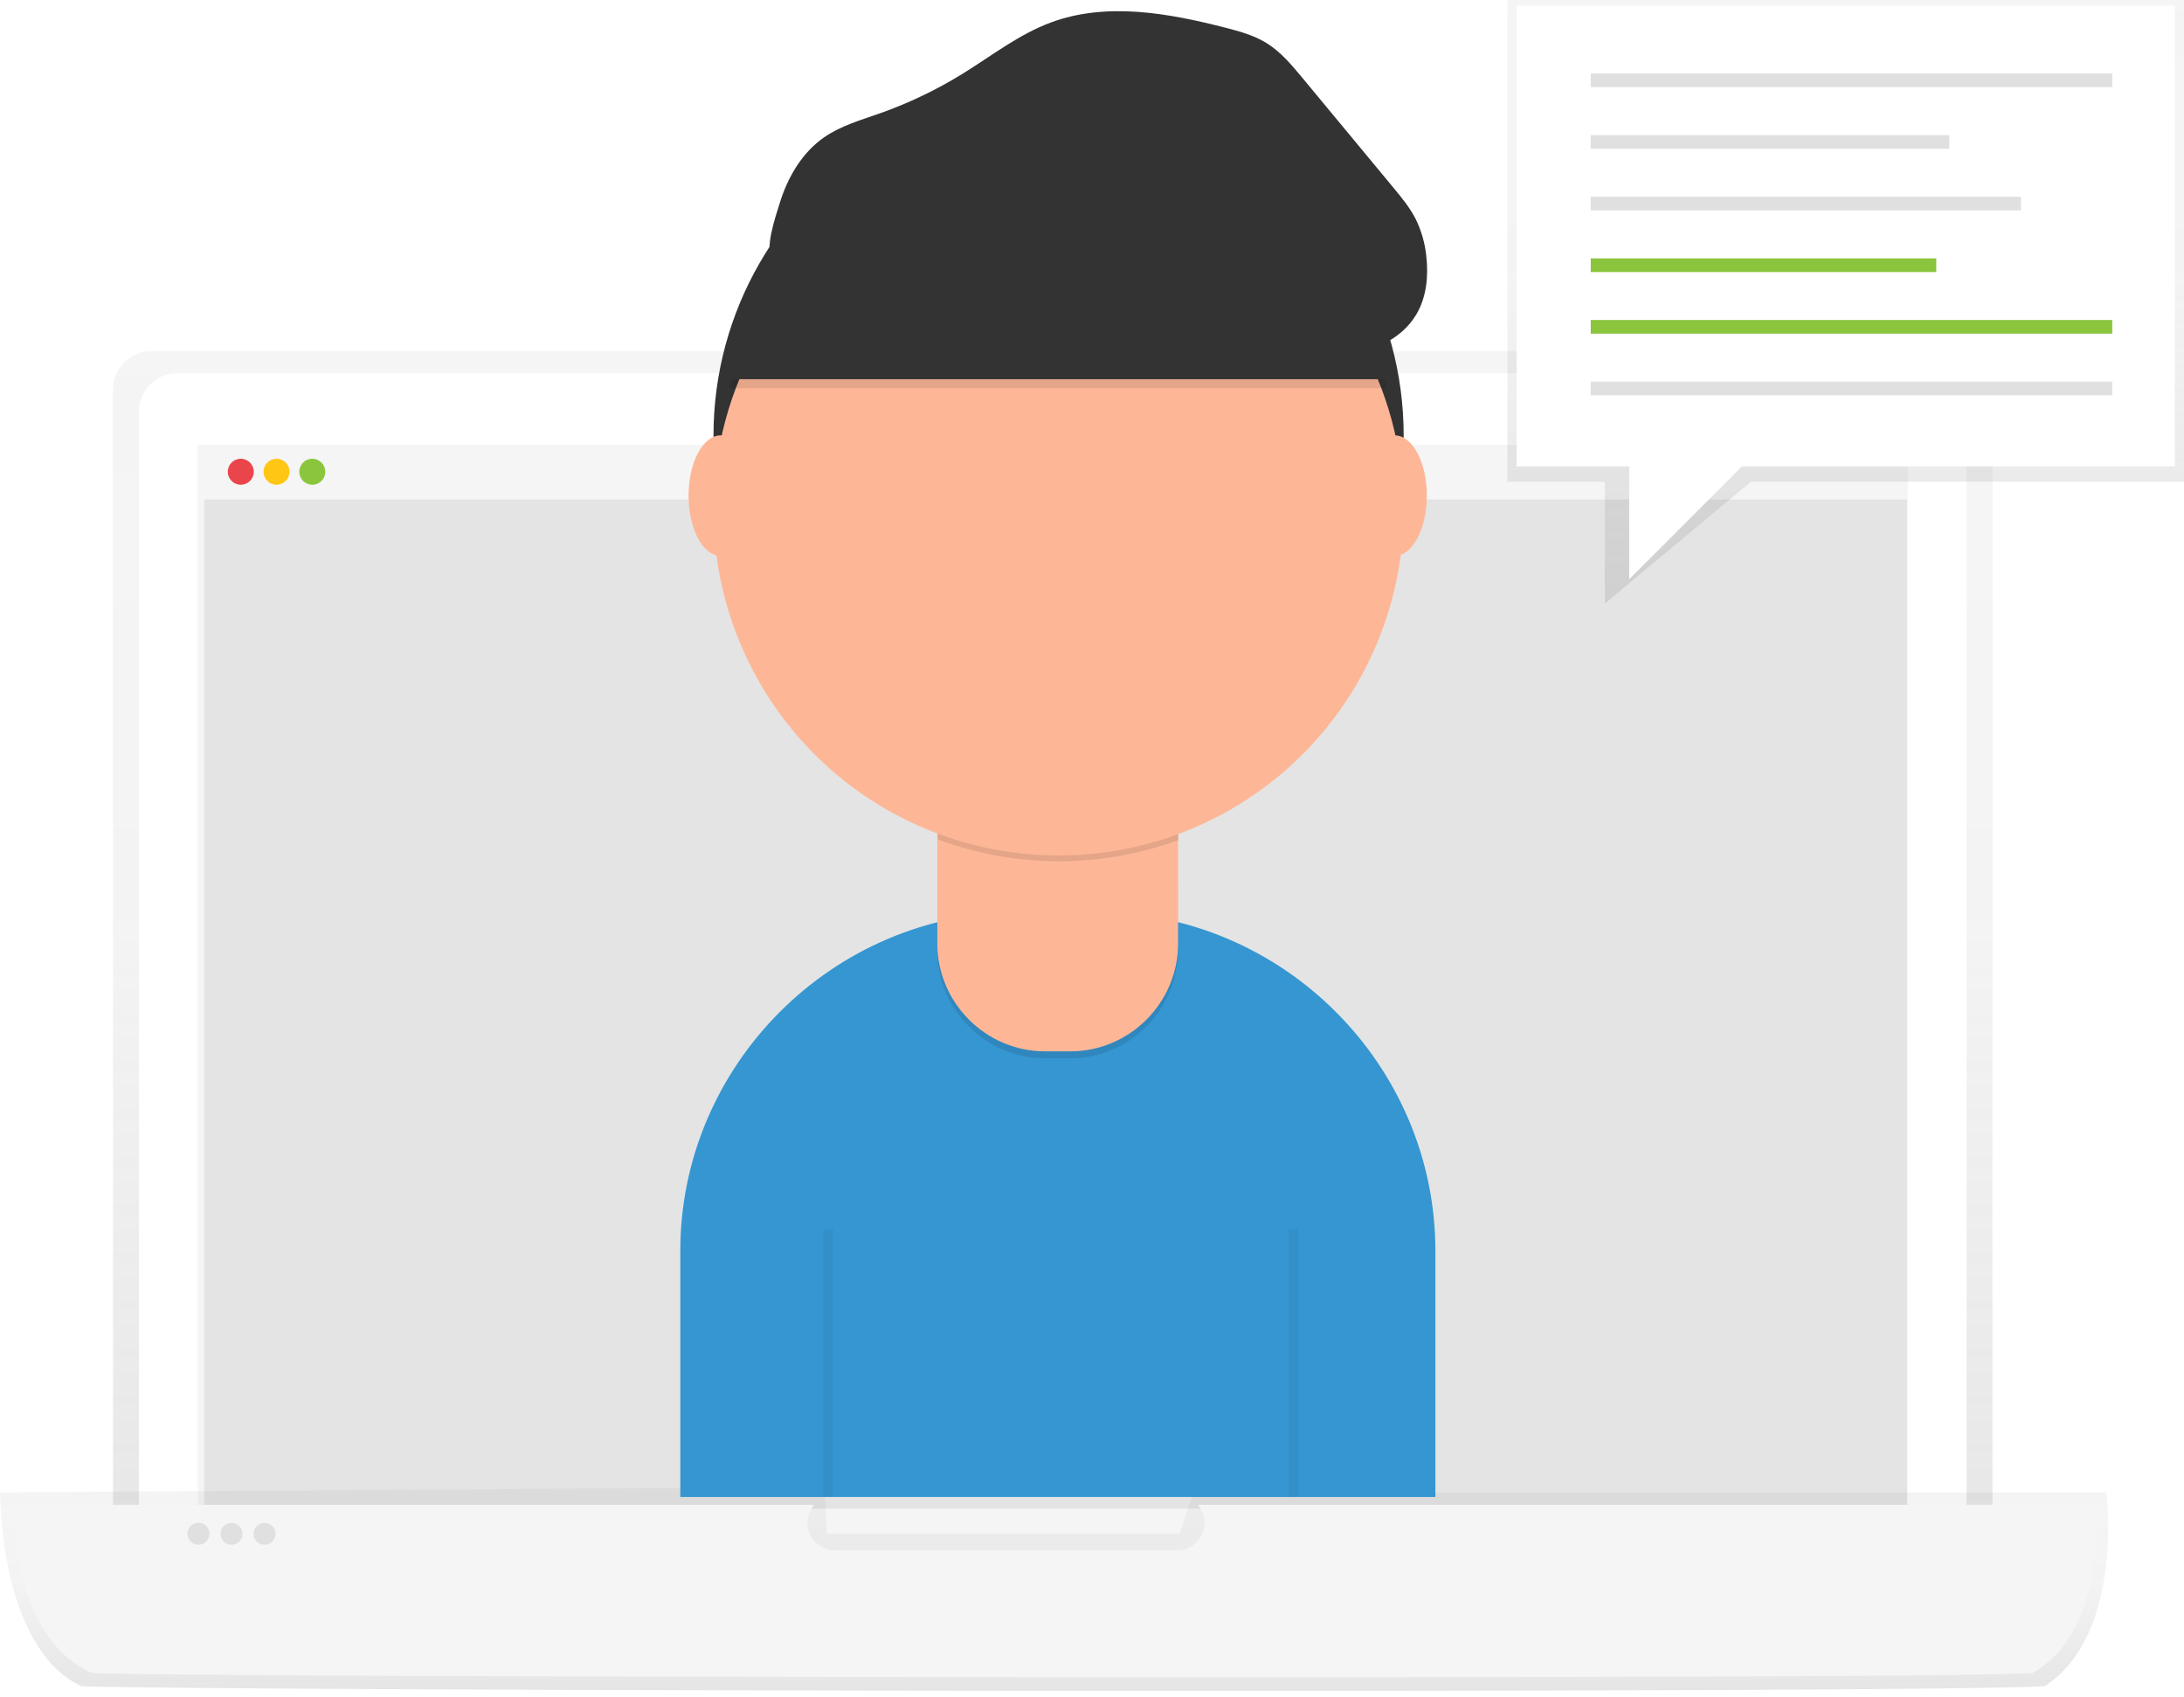
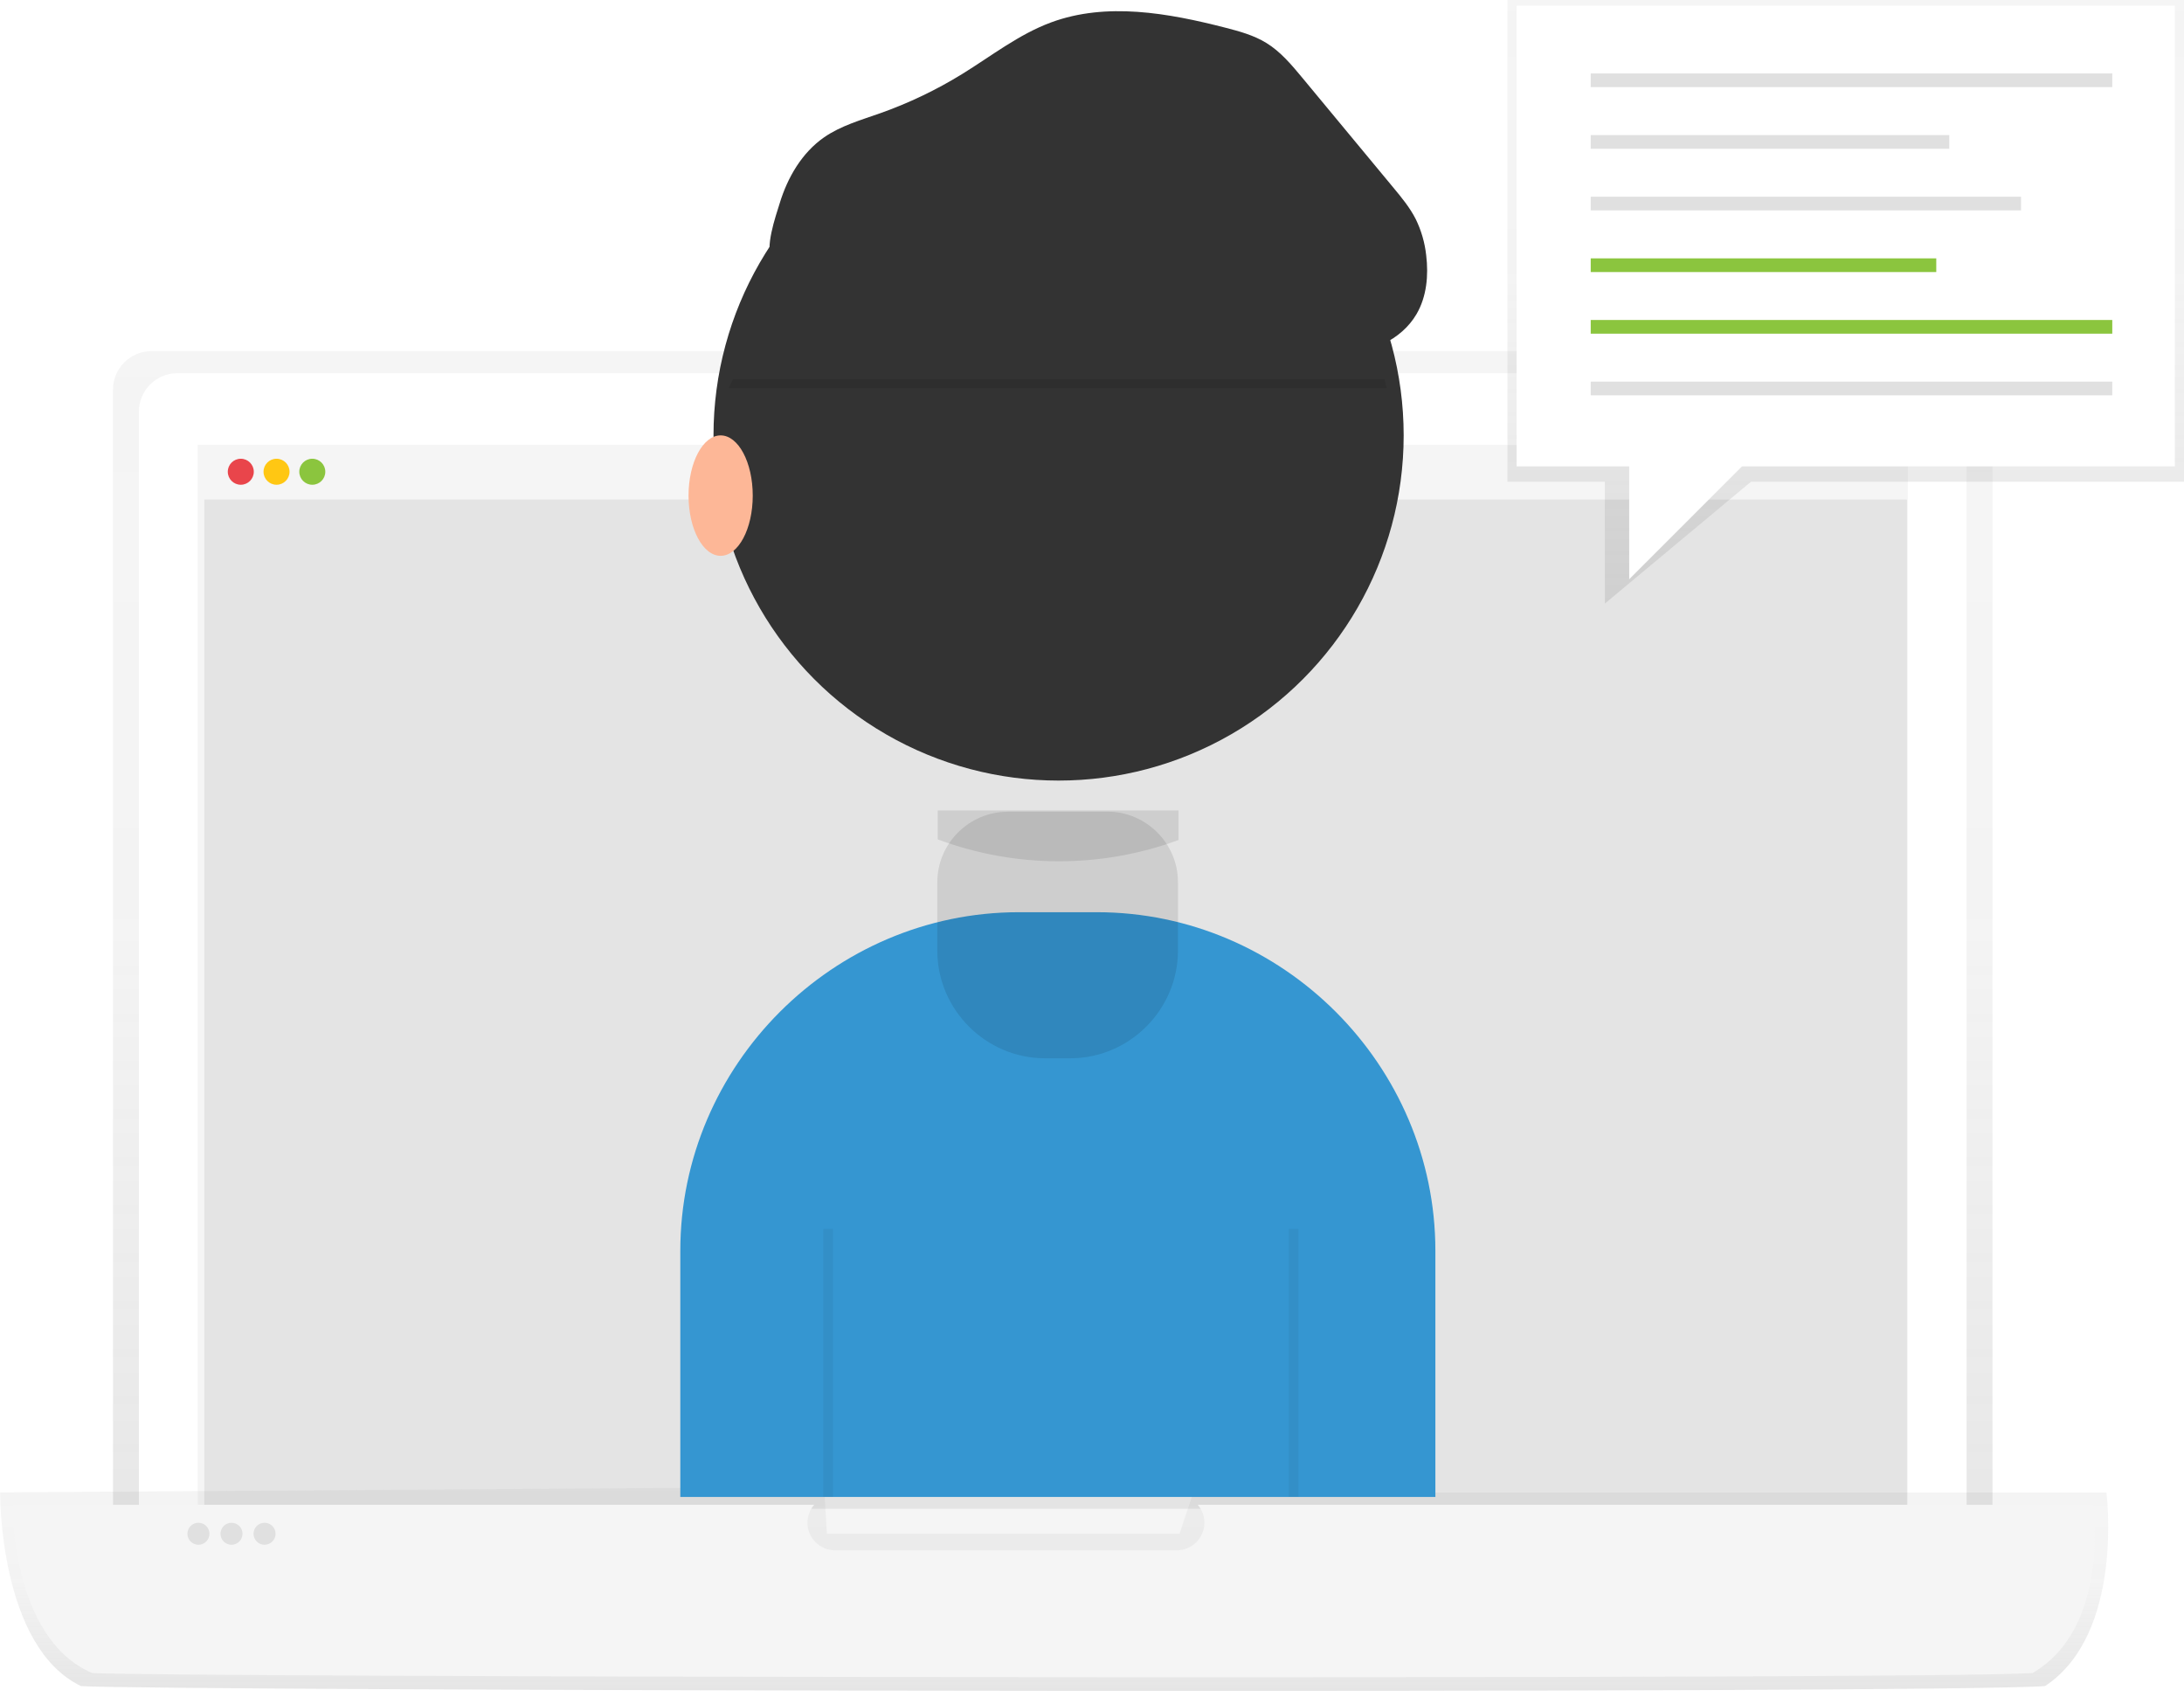
<svg xmlns="http://www.w3.org/2000/svg" xmlns:xlink="http://www.w3.org/1999/xlink" clip-rule="evenodd" fill-rule="evenodd" stroke-miterlimit="10" viewBox="0 0 327 254">
  <linearGradient id="a">
    <stop offset="0" stop-color="#808080" stop-opacity=".2" />
    <stop offset=".54" stop-color="#808080" stop-opacity=".09" />
    <stop offset="1" stop-color="#808080" stop-opacity=".08" />
  </linearGradient>
  <linearGradient id="b" gradientTransform="matrix(0 -187.743 187.743 0 10025 240.306)" gradientUnits="userSpaceOnUse" x1="0" x2="1" xlink:href="#a" y1="0" y2="0" />
  <linearGradient id="c" gradientTransform="matrix(0 -30.535 30.535 0 6953.77 253.099)" gradientUnits="userSpaceOnUse" x1="0" x2="1" xlink:href="#a" y1="0" y2="0" />
  <linearGradient id="d" gradientTransform="matrix(0 -90.347 90.347 0 276.35 90.348)" gradientUnits="userSpaceOnUse" x1="0" x2="1" xlink:href="#a" y1="0" y2="0" />
  <path d="m298.325 240.307h-281.406v-182.009c0-3.149 2.591-5.74 5.74-5.74h269.926c3.149 0 5.74 2.591 5.74 5.74z" fill="url(#b)" fill-rule="nonzero" />
  <path d="m26.52 55.864h262.185c3.149 0 5.74 2.591 5.74 5.74v178.703h-273.65v-178.7c-.002-3.145 2.581-5.735 5.725-5.743z" fill="#fff" fill-rule="nonzero" />
  <path d="m29.605 66.595h256.031v167.932h-256.031z" fill="#f5f5f5" />
  <path d="m30.586 74.748h254.944v151.086h-254.944z" fill="#e0e0e0" fill-opacity=".8" />
  <path d="m30.586 66.719h254.944v8.029h-254.944z" fill="#f5f5f5" />
  <circle cx="36.053" cy="70.613" fill="#e9454b" r="1.947" />
  <circle cx="41.404" cy="70.613" fill="#ffc713" r="1.947" />
  <circle cx="46.759" cy="70.613" fill="#8bc53e" r="1.947" />
  <path d="m306.198 252.376c-15.665 1.188-284.684.727-294.082 0-12.323-5.94-12.098-28.987-12.098-28.987l123.374-.825.415 7.015h52.793l2.064-6.176h136.722s2.717 21.129-9.188 28.973z" fill="url(#c)" fill-rule="nonzero" />
  <path d="m313.384 225.245h-134.055c.646.748 1.002 1.704 1.002 2.692 0 2.258-1.858 4.116-4.116 4.116h-51.202c-2.258 0-4.116-1.858-4.116-4.116 0-.988.356-1.944 1.002-2.692h-120.043s-.207 20.014 11.967 25.187c9.282.618 275.013 1.032 290.486 0 11.774-6.826 9.075-25.187 9.075-25.187z" fill="#f5f5f5" fill-rule="nonzero" />
  <circle cx="29.71" cy="229.579" fill="#e0e0e0" r="1.649" />
  <circle cx="34.662" cy="229.579" fill="#e0e0e0" r="1.649" />
  <circle cx="39.61" cy="229.579" fill="#e0e0e0" r="1.649" />
  <path d="m152.539 136.544h11.695c27.802 0 50.679 22.877 50.679 50.679v36.842h-113.053v-36.842c0-27.802 22.878-50.679 50.679-50.679z" fill="#3596d1" fill-rule="nonzero" />
  <circle cx="158.497" cy="65.171" fill="#333" r="51.668" />
  <g fill-rule="nonzero">
    <path d="m150.89 121.496h14.942c5.78 0 10.536 4.756 10.536 10.536v10.266c0 8.837-7.272 16.109-16.109 16.109h-3.811c-8.836 0-16.108-7.272-16.108-16.109v-10.252c0-5.78 4.756-10.535 10.536-10.535z" fill-opacity=".1" />
-     <path d="m140.34 120.443h36.046v20.816c0 8.837-7.272 16.109-16.108 16.109h-3.83c-8.836 0-16.108-7.272-16.108-16.109z" fill="#fdb797" />
    <path d="m140.405 125.641c11.615 4.338 24.408 4.373 36.046.098v-4.425h-36.046z" fill-opacity=".1" />
  </g>
-   <circle cx="158.497" cy="76.386" fill="#fdb797" r="51.668" />
  <path d="m109.101 58.098h98.525s-8.411-39.784-45.659-37.267c-37.249 2.518-52.866 37.267-52.866 37.267z" fill-opacity=".1" fill-rule="nonzero" />
  <path d="m109.101 56.761h98.525s-8.411-39.784-45.659-37.249c-37.249 2.536-52.866 37.249-52.866 37.249z" fill="#333" fill-rule="nonzero" />
  <ellipse cx="107.898" cy="74.184" fill="#fdb797" rx="4.806" ry="9.013" />
-   <ellipse cx="208.828" cy="74.184" fill="#fdb797" rx="4.806" ry="9.013" />
  <path d="m116.748 30.4c1.181-3.858 3.328-7.545 6.641-9.845 2.517-1.747 5.529-2.587 8.417-3.611 4.274-1.514 8.375-3.476 12.236-5.853 4.381-2.699 8.497-5.95 13.322-7.734 8.301-3.07 17.547-1.41 26.117.792 2.111.541 4.247 1.13 6.107 2.27 2.154 1.319 3.807 3.303 5.42 5.246l13.602 16.407c1.246 1.5 2.5 3.019 3.379 4.762.82 1.689 1.343 3.507 1.547 5.374.364 3.008.08 6.197-1.453 8.817-2.299 3.927-7.04 5.9-11.585 6.081-4.545.182-9.006-1.137-13.373-2.416-14.081-4.123-28.337-7.967-42.941-9.678-7.248-.894-14.562-1.131-21.852-.708-2.289.149-5.312 1.199-6.703-1.134-1.203-2.023.498-6.742 1.119-8.77z" fill="#333" fill-rule="nonzero" />
  <path d="m123.992 183.95v40.115m69.694-40.115v40.115" fill="none" stroke="#000" stroke-opacity=".05" stroke-width="1.45" />
  <path d="m327 72.103h-64.833l-21.881 18.244v-18.244h-14.587v-72.103h101.301z" fill="url(#d)" fill-rule="nonzero" />
  <path d="m227.073.857h98.554v68.949h-98.554z" fill="#fff" />
  <path d="m238.171 10.993h78.09v2.049h-78.09zm0 9.228h53.687v2.049h-53.687zm0 9.224h64.426v2.049h-64.426z" fill="#e0e0e0" />
  <path d="m238.171 38.673h51.737v2.049h-51.737zm0 9.224h78.09v2.049h-78.09z" fill="#8bc53e" />
  <path d="m238.171 57.124h78.09v2.049h-78.09z" fill="#e0e0e0" />
  <path d="m243.933 68.466v18.237l20.057-20.061z" fill="#fff" fill-rule="nonzero" />
</svg>